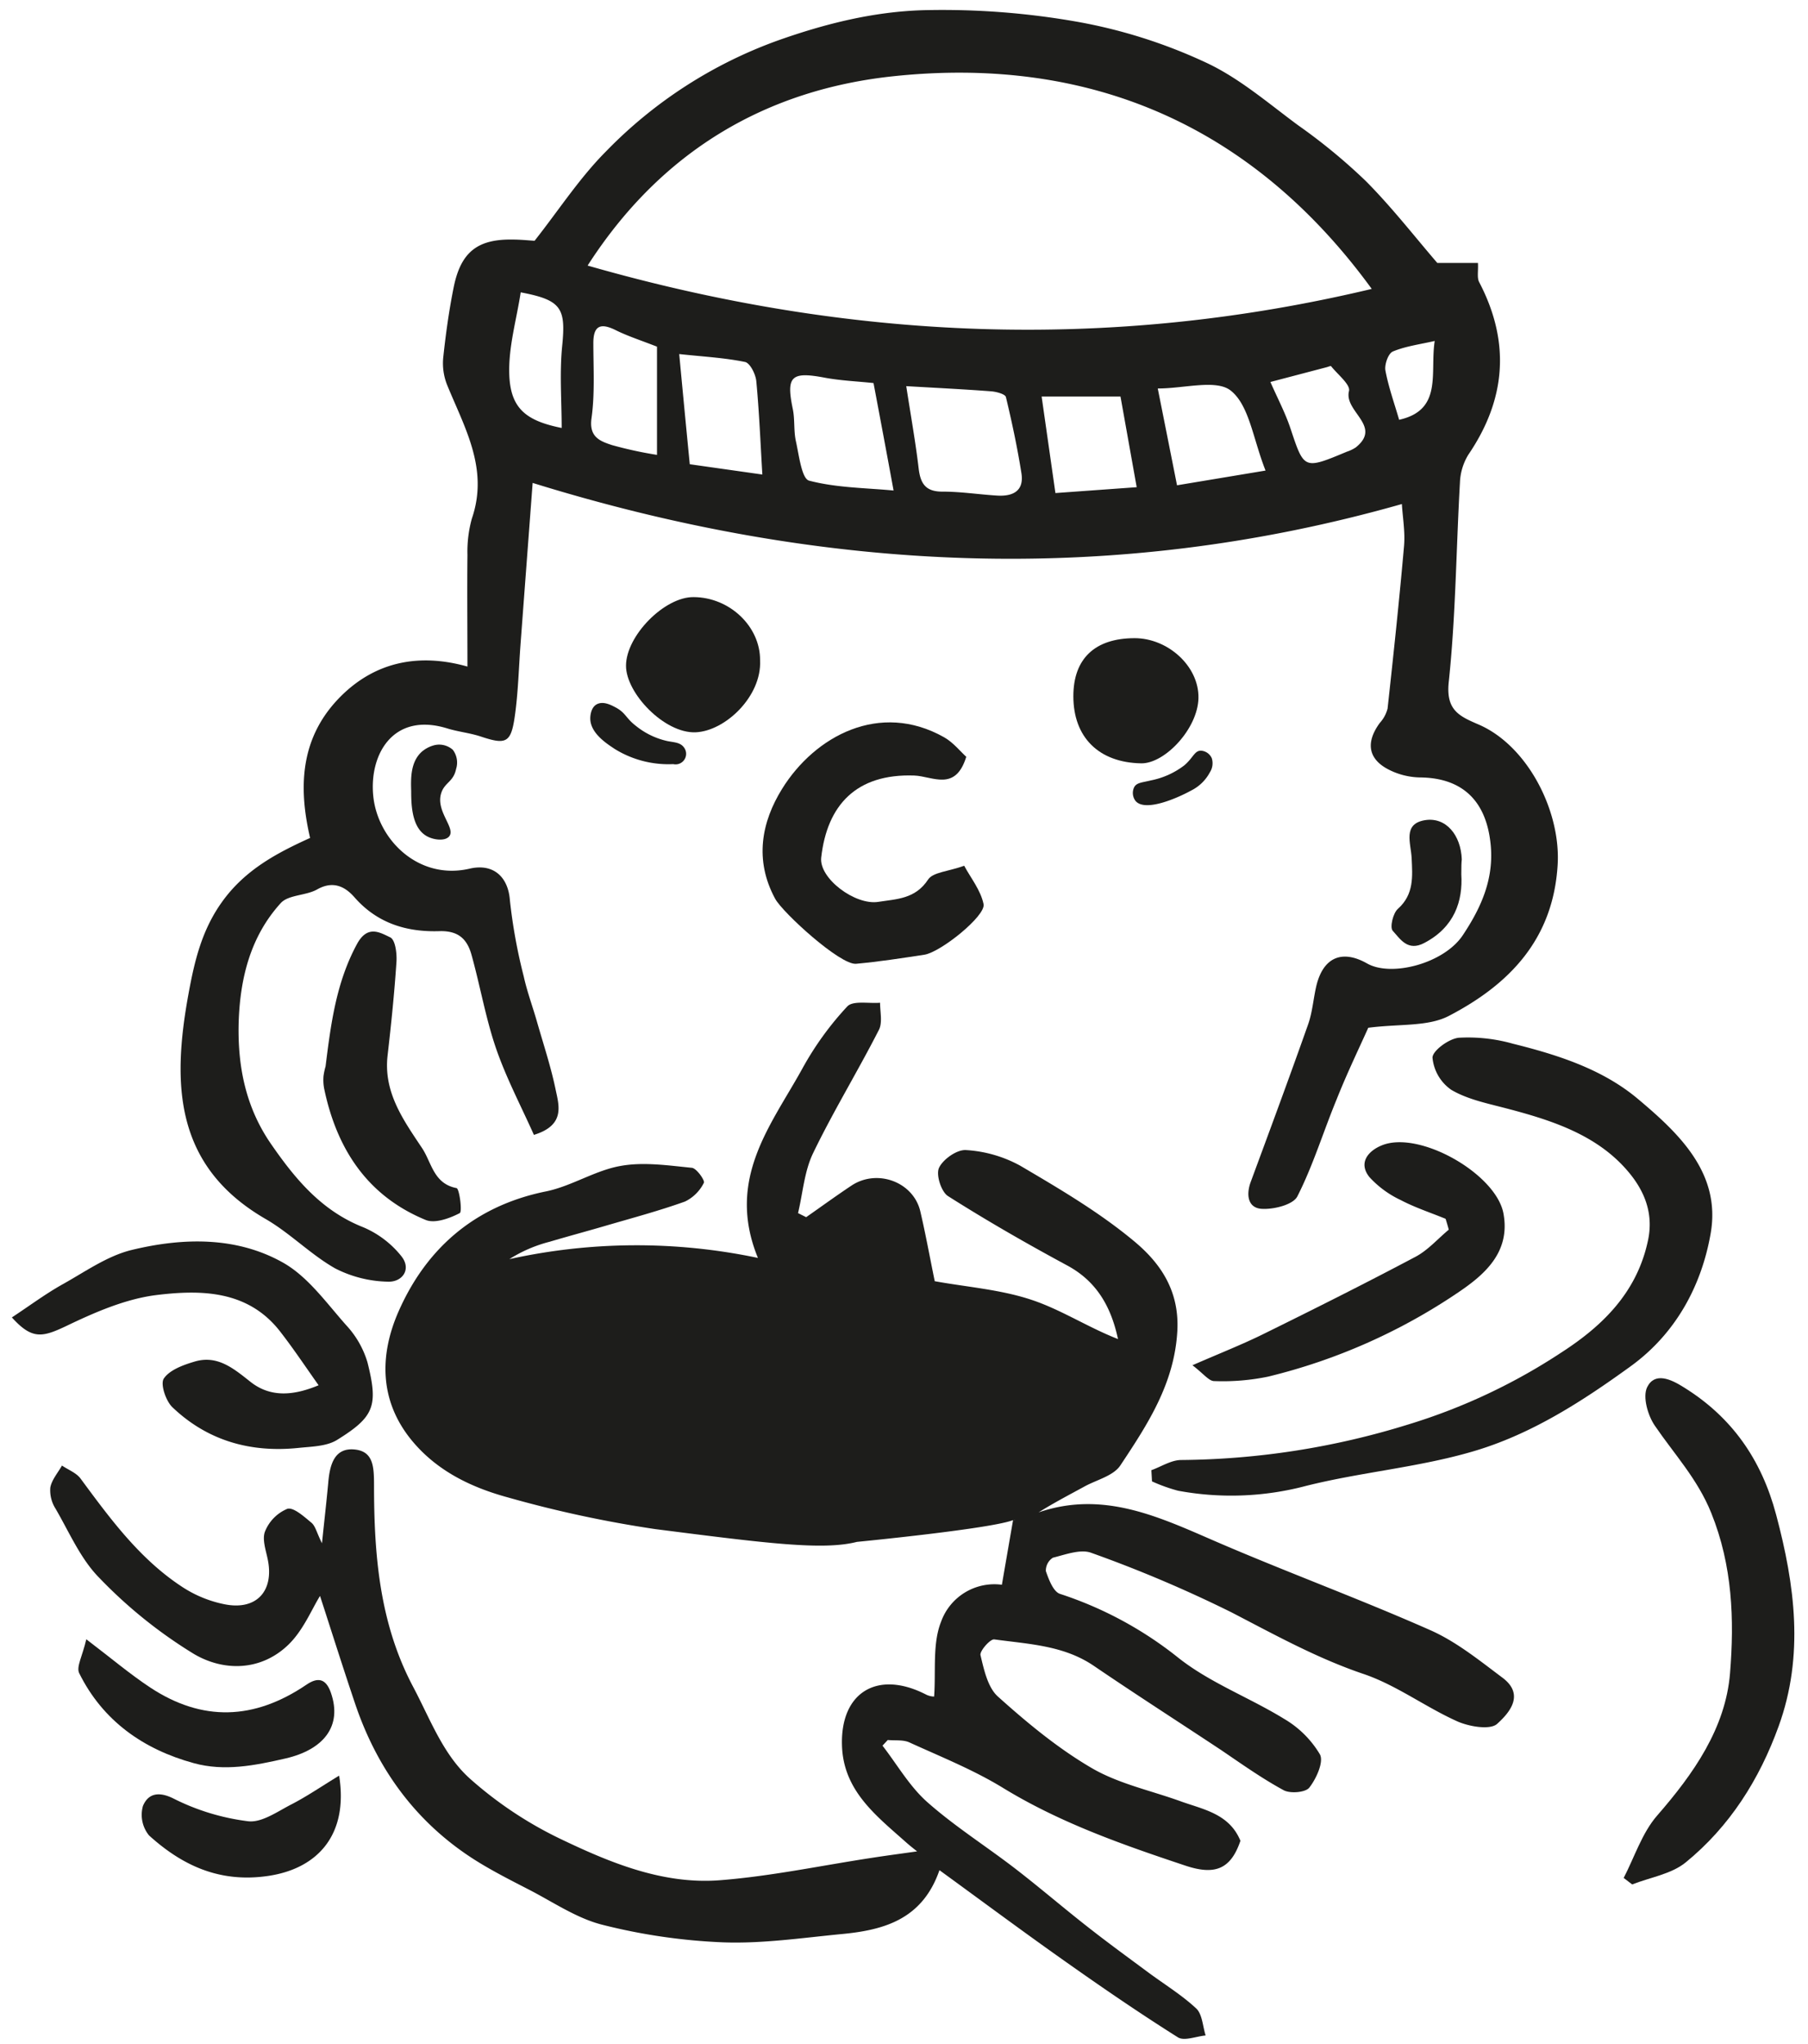
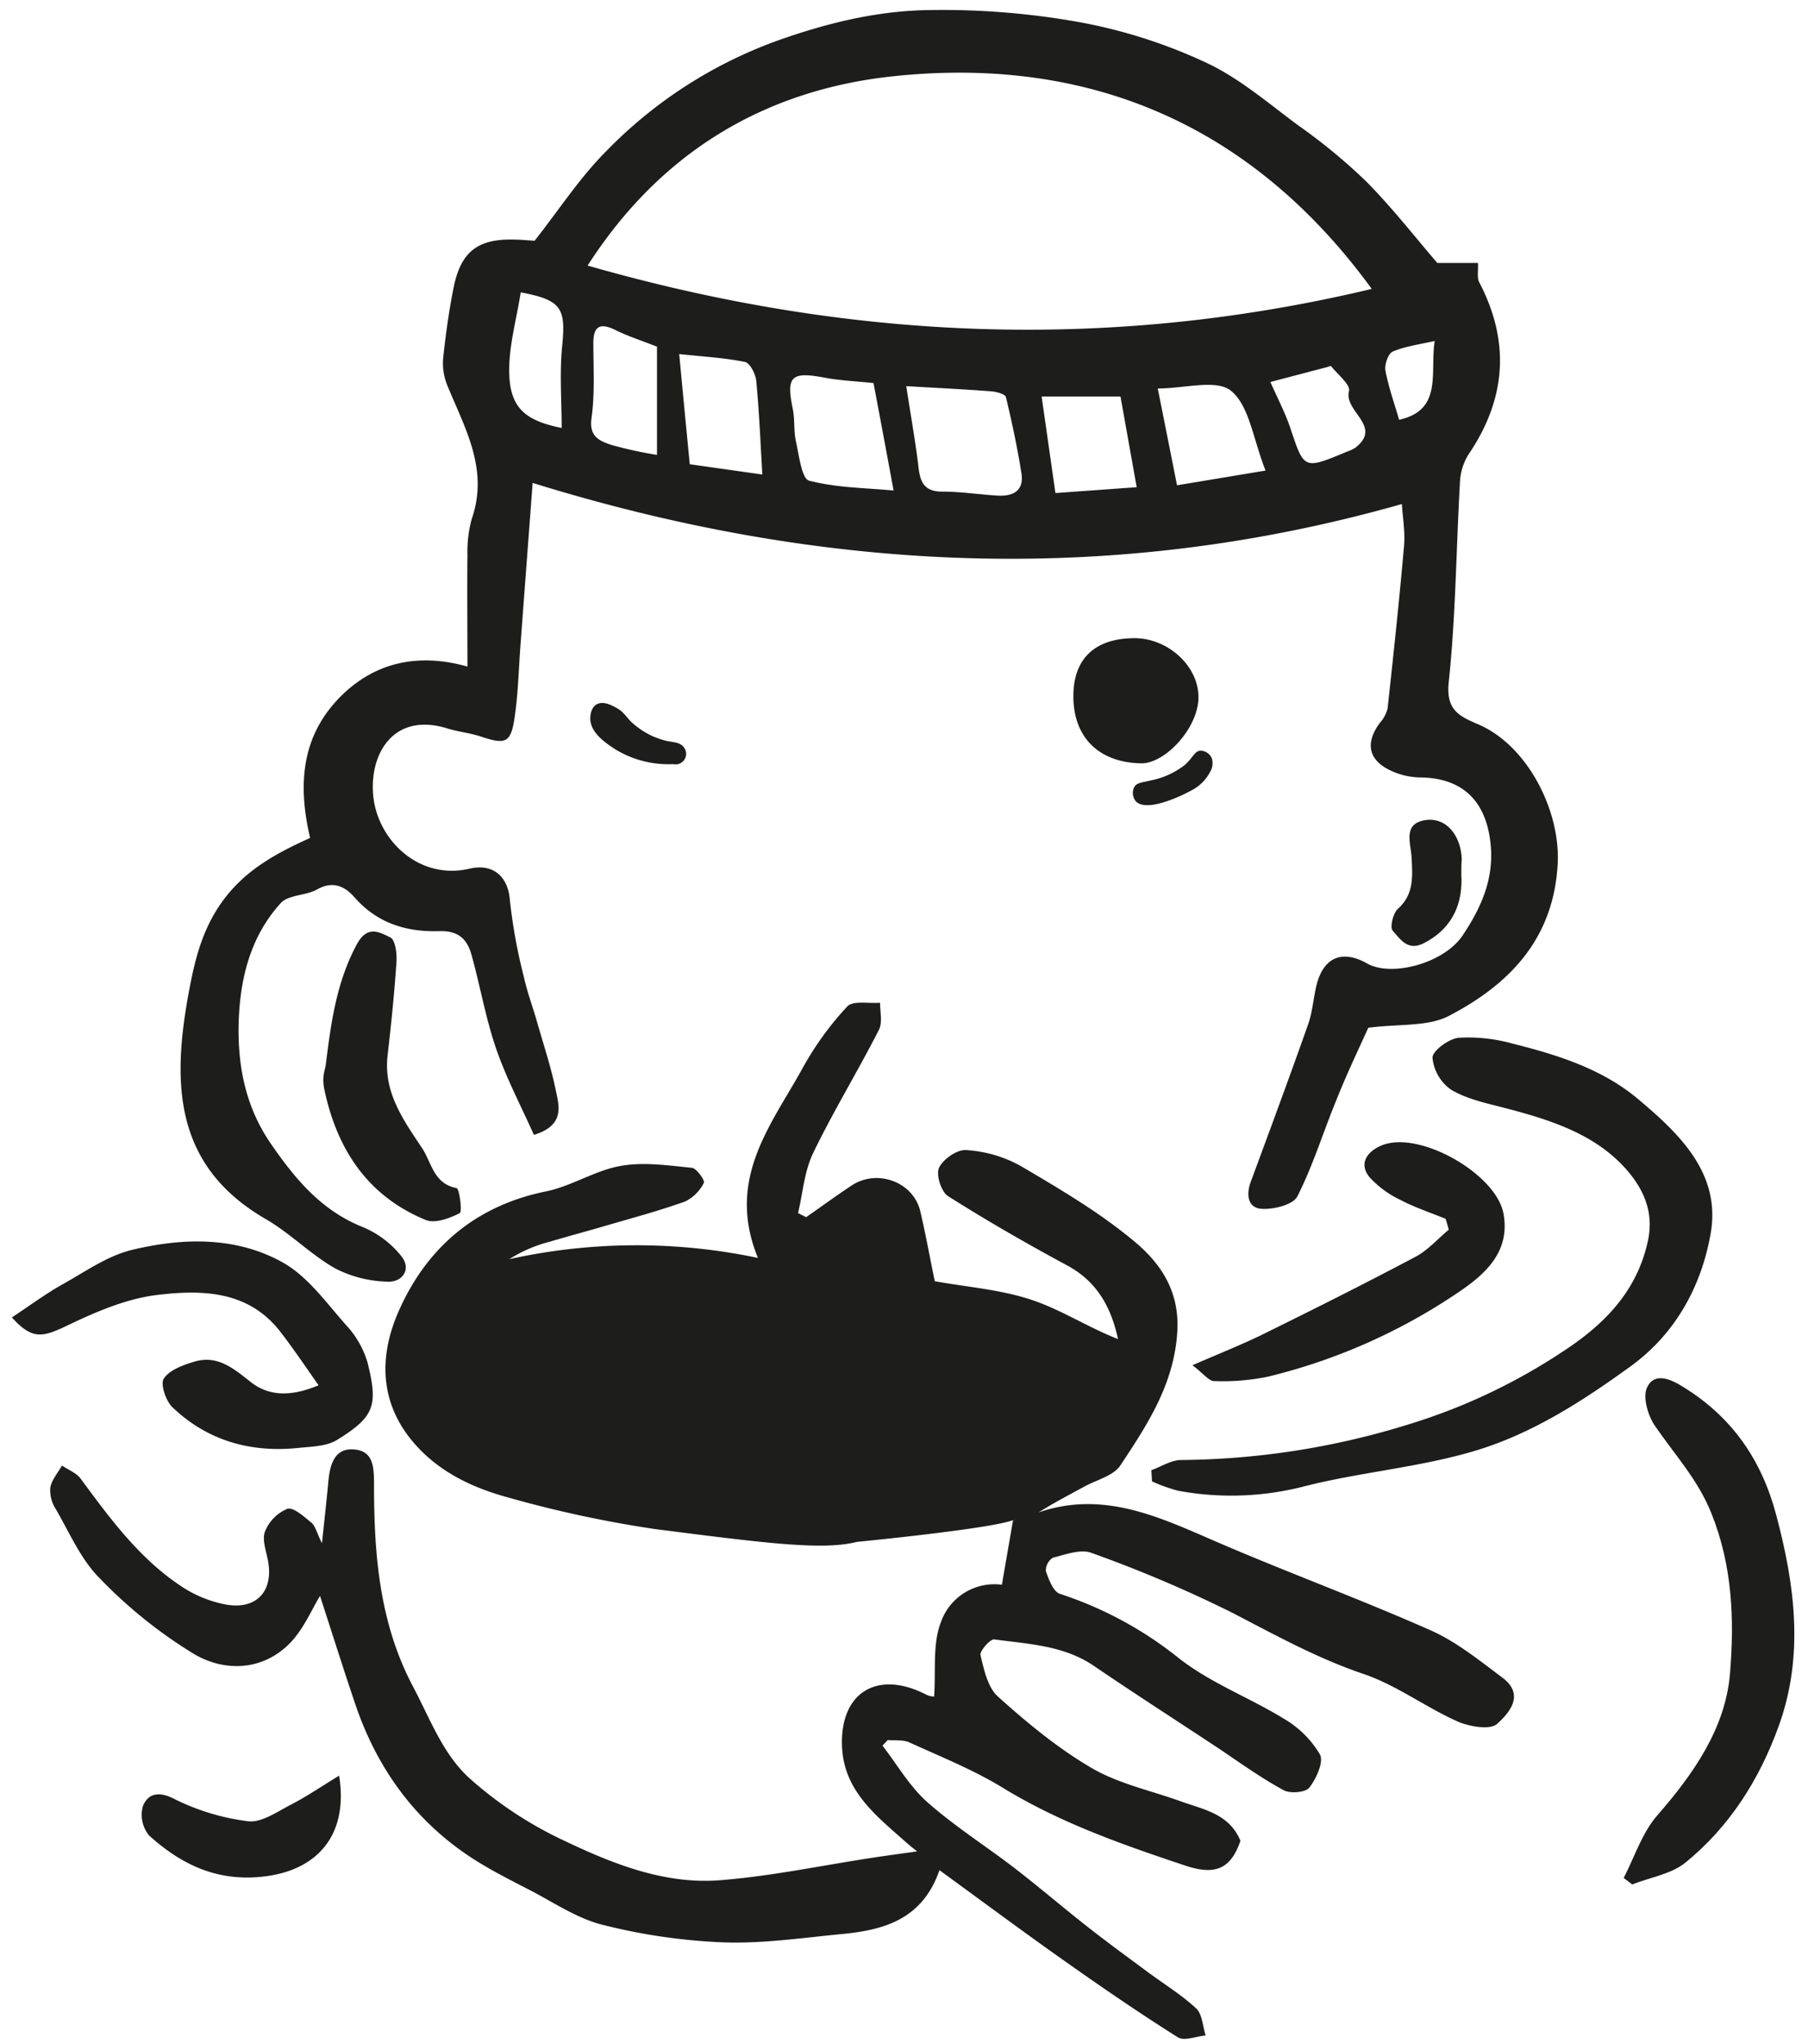
<svg xmlns="http://www.w3.org/2000/svg" id="Layer_1" data-name="Layer 1" viewBox="0 0 342.53 387.18">
  <defs>
    <style>.cls-1{fill:#1d1d1b;}</style>
  </defs>
  <path class="cls-1" d="M235,348.7c-1.87,5.55-5,6.51-10.42,4.71-12-4-23.77-8.12-34.63-14.77-5.57-3.4-11.72-5.86-17.68-8.58-1.18-.53-2.71-.32-4.08-.45l-1,1.07c2.79,3.6,5.12,7.71,8.47,10.68,5.18,4.59,11.12,8.34,16.63,12.58,4.74,3.65,9.27,7.56,14,11.25,3.67,2.88,7.45,5.63,11.2,8.41,3.06,2.27,6.36,4.28,9.13,6.86,1.17,1.1,1.23,3.38,1.79,5.12-1.78.16-4.06,1.11-5.26.35-7.35-4.63-14.52-9.55-21.62-14.57-7.8-5.51-15.47-11.21-23.55-17.09-3.22,9.31-10.49,11.33-18.41,12.09-7.51.72-15.06,1.85-22.55,1.58a111.21,111.21,0,0,1-22.86-3.32c-4.88-1.22-9.32-4.28-13.9-6.64-3.59-1.85-7.22-3.68-10.62-5.86-11-7.09-18.27-17.18-22.41-29.53-2.38-7.07-4.62-14.18-6.6-20.27-1.56,2.48-3.18,6.56-6.07,9.31-5.17,4.93-12.12,5-17.74,1.73a89.31,89.31,0,0,1-18-14.46c-3.56-3.59-5.68-8.62-8.29-13.1a6.49,6.49,0,0,1-1-4c.26-1.47,1.43-2.79,2.21-4.18,1.19.81,2.7,1.37,3.51,2.45,5.64,7.64,11.26,15.32,19.35,20.59a22.75,22.75,0,0,0,8,3.25c6,1.17,9.35-2.52,8.13-8.49-.36-1.77-1.11-3.87-.51-5.34a7.78,7.78,0,0,1,4.21-4.26c1.18-.35,3.18,1.48,4.57,2.63.77.64,1,1.9,2,3.89.47-4.57.88-8.09,1.2-11.61.29-3.22,1.13-6.54,5-6.15,3.54.36,3.65,3.28,3.66,6.69,0,13.16,1,26.17,7.4,38.25,3.25,6.12,5.68,12.91,10.87,17.5A73.81,73.81,0,0,0,106,348.26c9.54,4.58,19.58,8.77,30.44,7.91,9.68-.76,19.26-2.8,28.88-4.26,2.72-.42,5.45-.78,8.42-1.2-.51-.42-1.35-1.06-2.13-1.76-5.62-5-11.79-9.71-12.09-18.2-.37-10.17,6.71-14.46,15.88-9.77a3.58,3.58,0,0,0,1.57.4c.35-4.84-.34-10,1.32-14.18a10.73,10.73,0,0,1,11.52-7c.72-4.17,1.38-8,2.16-12.49.55.59.23.13.14.17-3.7,1.67-29.76,4.2-29.76,4.2-6.45,1.64-17.05.28-38.27-2.43a221.35,221.35,0,0,1-27.88-6c-6.92-1.89-13.44-5-18.23-10.84-6.22-7.61-6-16.3-2.49-24.32,5.29-12.06,14.55-20.1,28-22.81,4.85-1,9.31-4,14.17-4.83,4.33-.77,9-.07,13.43.37.89.09,2.51,2.41,2.27,2.84a7.78,7.78,0,0,1-3.58,3.55c-5,1.79-10.16,3.16-15.28,4.66-3.43,1-6.9,1.93-10.34,2.95a26.51,26.51,0,0,0-7.65,3.3,111.64,111.64,0,0,1,47.09-.23c-6.13-15,2.57-25.21,8.49-36a58.62,58.62,0,0,1,8.44-11.64c1.08-1.15,4.08-.52,6.21-.7,0,1.73.49,3.76-.22,5.14-4,7.85-8.64,15.42-12.47,23.36-1.66,3.44-1.94,7.55-2.85,11.35l1.54.77c2.87-2,5.69-4.06,8.61-6,4.86-3.2,11.65-.69,13,4.83,1,4.26,1.78,8.57,2.75,13.3,6,1.09,12.38,1.56,18.25,3.5,5.63,1.85,10.75,5.23,16.47,7.46-1.33-6.2-4.09-11-9.73-14-7.63-4.12-15.16-8.44-22.47-13.08-1.3-.82-2.32-4.06-1.71-5.36.77-1.64,3.42-3.49,5.12-3.36a24.39,24.39,0,0,1,10.23,2.94c7.43,4.37,15,8.82,21.58,14.3,4.93,4.09,8.63,9.31,8.22,17-.55,10-5.64,17.72-10.78,25.47-1.31,2-4.45,2.73-6.78,4-2.89,1.58-5.82,3.1-8.72,4.92,12.06-4.13,22.48.7,33.11,5.32,13.61,5.9,27.55,11,41.11,17,4.92,2.18,9.28,5.72,13.66,9s1.14,6.79-1,8.73c-1.31,1.22-5.33.54-7.6-.48-6.08-2.73-11.6-6.92-17.85-9-8.8-3-16.72-7.4-24.87-11.62a244.77,244.77,0,0,0-26.57-11.28c-2-.77-4.9.32-7.29.92a2.9,2.9,0,0,0-1.33,2.54c.56,1.6,1.41,3.89,2.68,4.31a71.21,71.21,0,0,1,22.35,12.05c6,4.78,13.5,7.56,20.1,11.62a19.12,19.12,0,0,1,6.79,6.73c.76,1.41-.66,4.57-2,6.29-.7.93-3.62,1.18-4.87.5-4.13-2.24-8-5-11.88-7.63-8-5.3-16.14-10.52-24.1-15.94-5.73-3.89-12.38-4.1-18.84-5-.78-.1-2.81,2.24-2.61,3,.66,2.76,1.38,6.13,3.32,7.85,5.57,5,11.4,9.83,17.81,13.56,5.17,3,11.33,4.26,17,6.34C228.22,342.82,232.93,343.68,235,348.7Z" />
  <path class="cls-1" d="M272.3,49.81H280c.08,1.59-.2,2.8.23,3.63,5.93,11.34,5.12,22.17-2.06,32.71a10.86,10.86,0,0,0-1.58,5.26c-.72,12.59-.79,25.24-2.12,37.76-.57,5.34,1.95,6.48,5.62,8.06,9.33,4,15.69,16.49,15,26.74-.89,14.08-9.25,22.57-20.61,28.48-4,2.07-9.35,1.47-15.26,2.24-1.62,3.63-4,8.55-6,13.59-2.52,6.1-4.45,12.49-7.43,18.35-.8,1.59-4.5,2.51-6.78,2.36-2.61-.18-2.95-2.67-2.06-5.09,3.67-9.93,7.35-19.86,10.87-29.83.83-2.34,1-4.91,1.57-7.34,1.31-5.38,4.86-6.91,9.61-4.22,4.6,2.62,14.57,0,18.13-5.35s6.12-11,5.19-17.95c-1-7.7-5.44-11.87-13.31-11.94a13.58,13.58,0,0,1-5.73-1.39c-4.09-2-4.62-5.19-1.87-8.94a6.39,6.39,0,0,0,1.47-2.72C264,124,265.1,113.69,266,103.41c.23-2.7-.27-5.45-.41-7.93-54.75,15.56-109.51,13.11-164.68-4-.75,10-1.53,20.34-2.3,30.64-.33,4.47-.44,9-1.06,13.41-.72,5.22-1.65,5.59-6.44,4-2.07-.69-4.3-.9-6.39-1.55-10.25-3.16-14.82,4.95-14,12.86.85,8.29,8.65,16,18.34,13.69,4.5-1,7.22,1.66,7.54,6a102,102,0,0,0,2.62,14.42c.64,2.91,1.69,5.72,2.51,8.59,1.23,4.3,2.65,8.56,3.55,12.93.63,3,1.81,6.69-4.13,8.51-2.42-5.42-5.23-10.74-7.17-16.37s-3-11.79-4.63-17.66c-.82-3-2.45-4.68-6.12-4.56-6.08.19-11.65-1.42-16-6.33-1.72-2-4-3.34-7.12-1.59-2.12,1.21-5.43,1-6.9,2.58-5.81,6.37-7.76,14.39-8,22.82-.19,8.19,1.35,15.93,6.16,22.87,4.6,6.65,9.57,12.63,17.45,15.74a18.44,18.44,0,0,1,7.21,5.47c2,2.5.17,4.94-2.52,4.84a22.8,22.8,0,0,1-10-2.51c-4.66-2.64-8.53-6.67-13.18-9.36-17.29-10-17.74-25.54-14.64-42.53,1.15-6.31,2.53-12.24,6.46-17.66,4.34-6,10.34-9.16,16.6-12-2.34-10-1.72-19.23,5.73-26.74,6.78-6.82,15.17-8.24,24.08-5.72,0-7.14-.07-14.15,0-21.16a23.3,23.3,0,0,1,.84-6.89C92.64,88.78,88,81,84.68,72.85a11.08,11.08,0,0,1-.7-5.19c.48-4.49,1.11-9,2-13.38,1.36-6.54,4.51-9,11.1-8.9,1.58,0,3.15.17,4.2.23,4.59-5.82,8.52-11.9,13.51-16.91a85.93,85.93,0,0,1,32.49-21c9.11-3.24,18.28-5.5,27.68-5.77a146.77,146.77,0,0,1,29.44,2.25,98.5,98.5,0,0,1,24,7.64c6.32,2.92,11.82,7.69,17.5,11.89A109,109,0,0,1,258.76,34.3C263.68,39.25,268,44.81,272.3,49.81Zm-161,.49c49.7,14.26,98.8,16.29,148.58,4.43-22.54-30.95-53.33-44.19-90.51-40.3C145.67,16.91,125.55,28.18,111.33,50.3Zm60.39,22.85c.87,5.64,1.76,10.59,2.35,15.57.34,2.91,1.33,4.44,4.57,4.41,3.43,0,6.87.54,10.31.75,3,.18,5.12-.89,4.59-4.24-.77-4.85-1.79-9.66-2.94-14.43-.14-.56-1.79-1-2.77-1.08C182.69,73.74,177.54,73.49,171.72,73.15Zm-6.23-.59c-3.08-.33-6.15-.45-9.13-1-6.45-1.23-7.43-.31-6.13,5.93.41,2,.14,4.14.59,6.12.59,2.64,1.09,7.07,2.5,7.44,5.19,1.36,10.74,1.37,16,1.87C167.92,85.44,166.69,78.92,165.49,72.56ZM144.43,89.89c-.37-6.14-.6-11.94-1.15-17.71-.13-1.31-1.18-3.41-2.13-3.61-3.87-.8-7.85-1-12.47-1.5.68,7.24,1.33,14.06,2,20.87Zm52.91-14.77c.93,6.51,1.78,12.44,2.61,18.28l15.4-1.11-3.07-17.17Zm22-1.53c1.34,6.73,2.42,12.14,3.65,18.34l16.77-2.79c-2.39-6.06-3.07-12.26-6.52-15.09C230.53,71.78,224.41,73.59,219.39,73.59ZM124.47,86.17V65.67c-3.08-1.21-5.57-2-7.89-3.16-2.79-1.37-4.15-.83-4.17,2.42,0,4.78.31,9.62-.35,14.31-.5,3.59,1.68,4.34,3.87,5.07A75.46,75.46,0,0,0,124.47,86.17ZM240.68,72.36c1.37,3.12,2.83,5.88,3.8,8.79,2.6,7.8,2.51,7.83,10.7,4.41a6.87,6.87,0,0,0,1.68-.81c5.07-4.06-2.28-6.77-1.29-10.67.31-1.22-2.15-3.14-3.39-4.71-.09-.1-.58.13-.88.2ZM106.41,81.07c0-5.16-.42-10.41.1-15.57.71-7.15-.14-8.66-7.86-10.12-.79,5.15-2.32,10.31-2.17,15.42C96.66,77.36,99.64,79.71,106.41,81.07Zm165.4-16.48c-2.9.66-5.56,1-7.94,2-.86.36-1.6,2.47-1.4,3.59.59,3.17,1.7,6.24,2.6,9.34C273.4,77.66,270.87,70.62,271.81,64.59Z" />
  <path class="cls-1" d="M218.13,278.5c1.89-.68,3.77-1.93,5.66-1.93a148.76,148.76,0,0,0,42.91-6.7,112,112,0,0,0,29.17-13.71c7.73-5,14.31-11.35,16.37-21.3,1.2-5.81-1.35-10.31-4.47-13.71-5.91-6.46-14.31-9.09-22.7-11.27-3.46-.9-7.12-1.66-10.13-3.44a8.35,8.35,0,0,1-3.55-6.09c0-1.3,3.1-3.6,5-3.77a31.25,31.25,0,0,1,10.23,1.13c8.49,2.11,17,4.82,23.72,10.49,7.79,6.54,15.71,14.06,13.76,25.39-1.72,9.94-6.6,19-15.12,25.19-9.28,6.73-19,13-30.05,16.2-10.27,3-21.13,3.89-31.52,6.5a55.25,55.25,0,0,1-24.22.91,31.72,31.72,0,0,1-4.94-1.77Z" />
  <path class="cls-1" d="M307.61,355.74c2.07-4,3.49-8.55,6.36-11.84,6.91-7.93,12.94-16.54,13.79-26.95.82-10.1.48-20.34-3.56-30.35-2.6-6.45-7-11.12-10.68-16.52-1.35-1.95-2.35-5.5-1.46-7.31,1.44-2.9,4.47-1.53,6.89,0,9.16,5.66,14.76,13.7,17.54,24.15,3.57,13.39,5.33,26.7.48,40.08-3.65,10.09-9.27,19-17.64,25.82-2.72,2.2-6.71,2.81-10.11,4.15Z" />
  <path class="cls-1" d="M2.25,249.56c3.34-2.2,6.29-4.4,9.46-6.19C16,241,20.29,237.9,25,236.77c9.65-2.33,19.77-2.57,28.62,2.41,4.73,2.67,8.24,7.66,12,11.89a17.75,17.75,0,0,1,4,7c2.07,8.27,1.3,10.31-5.77,14.7-2,1.23-4.83,1.25-7.31,1.51-9.07.94-17.24-1.36-23.89-7.72-1.25-1.2-2.31-4.41-1.61-5.43,1.12-1.64,3.69-2.57,5.82-3.2,4.34-1.29,7.38,1.29,10.59,3.83,3.89,3.08,8.33,2.56,12.91.65-2.48-3.5-4.71-6.85-7.15-10-6.08-8-15-8.12-23.48-7.1-5.91.72-11.77,3.28-17.22,5.9C8,253.34,6.07,253.79,2.25,249.56Z" />
-   <path class="cls-1" d="M182.67,164c1.18,2.23,3.12,4.6,3.67,7.27.46,2.21-8.13,9.11-11.21,9.58-4.3.66-8.62,1.33-12.95,1.72-3,.27-13.87-9.66-15.32-12.31-4-7.37-2.57-14.58,1.31-20.83,6.2-10,18.5-16.65,30.69-9.77,1.76,1,3.1,2.71,4.2,3.7-2.05,6.67-6.4,3.68-9.84,3.55-11-.39-16.52,5.6-17.64,15.53-.45,3.95,6.45,9.1,10.82,8.4,3.49-.55,7-.52,9.44-4.24C176.76,165.21,179.7,165.08,182.67,164Z" />
  <path class="cls-1" d="M273.87,230.88c-2.85-1.17-5.8-2.13-8.52-3.56a18.92,18.92,0,0,1-5.89-4.32c-2.23-2.76-.17-5,2.25-6,7.08-3,21.72,5.34,23.12,12.86S281,241.65,276,245a110.76,110.76,0,0,1-35.73,15.77,42.32,42.32,0,0,1-10.25.85c-1,0-2.07-1.46-4.11-3,5.29-2.31,9.48-3.95,13.5-5.94,9.64-4.75,19.26-9.57,28.75-14.6,2.35-1.24,4.22-3.4,6.31-5.14C274.29,232.23,274.08,231.55,273.87,230.88Z" />
  <path class="cls-1" d="M61.68,202c1-8,2-15.93,6-23.26,2-3.57,4.31-2.09,6.22-1.19,1,.44,1.31,3.06,1.21,4.64-.39,5.93-1,11.84-1.68,17.74-.81,7,3,12.25,6.54,17.57,1.81,2.73,2.17,6.73,6.52,7.56.54.1,1.12,4.48.61,4.74-1.92,1-4.69,2-6.42,1.31-11.09-4.55-16.89-13.47-19.27-24.9a8.87,8.87,0,0,1-.12-2.36A12.28,12.28,0,0,1,61.68,202Z" />
-   <path class="cls-1" d="M16.35,310.53c4.72,3.59,8.26,6.59,12.1,9.13,9.86,6.51,19.7,6.2,29.61-.53,2-1.36,3.63-1.34,4.62,1.5,2.25,6.43-1.47,10.83-8.56,12.47-5.9,1.36-11.61,2.48-17.39.9-9.54-2.61-17.25-8-21.73-17.06C14.42,315.76,15.62,313.71,16.35,310.53Z" />
-   <path class="cls-1" d="M144,125.09c.33,6.83-6.61,13.4-12.21,13.63-5.9.24-13.2-7.39-13.19-12.61,0-5.67,7.3-13.07,12.81-13C138.24,113.14,144.05,118.68,144,125.09Z" />
  <path class="cls-1" d="M203.35,131.89c0-7.14,4.1-11,11.62-11,6.27,0,12.2,5.29,12.08,11.35-.12,5.78-6.34,12.4-10.82,12.36C208.2,144.47,203.35,139.7,203.35,131.89Z" />
  <path class="cls-1" d="M64.25,336.36c1.78,11.14-4,17.61-13.46,19-9.13,1.34-16.23-1.94-22.56-7.68a6.18,6.18,0,0,1-1.15-5.57c.92-2.22,2.8-2.91,5.81-1.4A43.11,43.11,0,0,0,47,345c2.58.31,5.55-1.83,8.18-3.18C58.1,340.32,60.82,338.45,64.25,336.36Z" />
  <path class="cls-1" d="M276.85,165.62c.31,5.07-1.29,10-7,13-3.16,1.68-4.57-.75-6-2.31-.57-.63.05-3.34,1-4.16,3.07-2.75,2.75-6.17,2.59-9.61-.14-2.81-1.73-6.46,2.5-7.17,4-.66,6.83,2.82,7,7.42C276.87,163.45,276.85,164.08,276.85,165.62Z" />
-   <path class="cls-1" d="M82.43,141.13a3.89,3.89,0,0,1,3.36.91,4,4,0,0,1,.62,3.62c-.5,2.43-2.1,2.53-2.78,4.46-1.23,3.48,2.75,6.7,1.48,8.3-.75.94-2.86.73-4.21,0-2.83-1.54-3-5.73-3-8.54-.07-2.37-.16-5.52,2-7.47A5.87,5.87,0,0,1,82.43,141.13Z" />
  <path class="cls-1" d="M127.5,144.75a19.32,19.32,0,0,1-11-2.85c-1.51-1-4.68-3-4.67-5.82,0-.15,0-2,1.22-2.66s2.69.12,3.53.56c2,1.05,1.91,2,3.9,3.53a14.41,14.41,0,0,0,6,2.88c1.26.24,2.39.25,3.07,1.16a2,2,0,0,1-2,3.2Z" />
  <path class="cls-1" d="M215.14,151.73a2.48,2.48,0,0,1-.24-2.66c.49-.83,1.48-.83,3.15-1.24a15.26,15.26,0,0,0,6.32-2.85c1.7-1.45,1.91-2.76,3.13-2.78a2.4,2.4,0,0,1,2.07,1.42,3.16,3.16,0,0,1-.35,2.67,8.1,8.1,0,0,1-3.55,3.46C223,151.22,216.94,153.85,215.14,151.73Z" />
</svg>